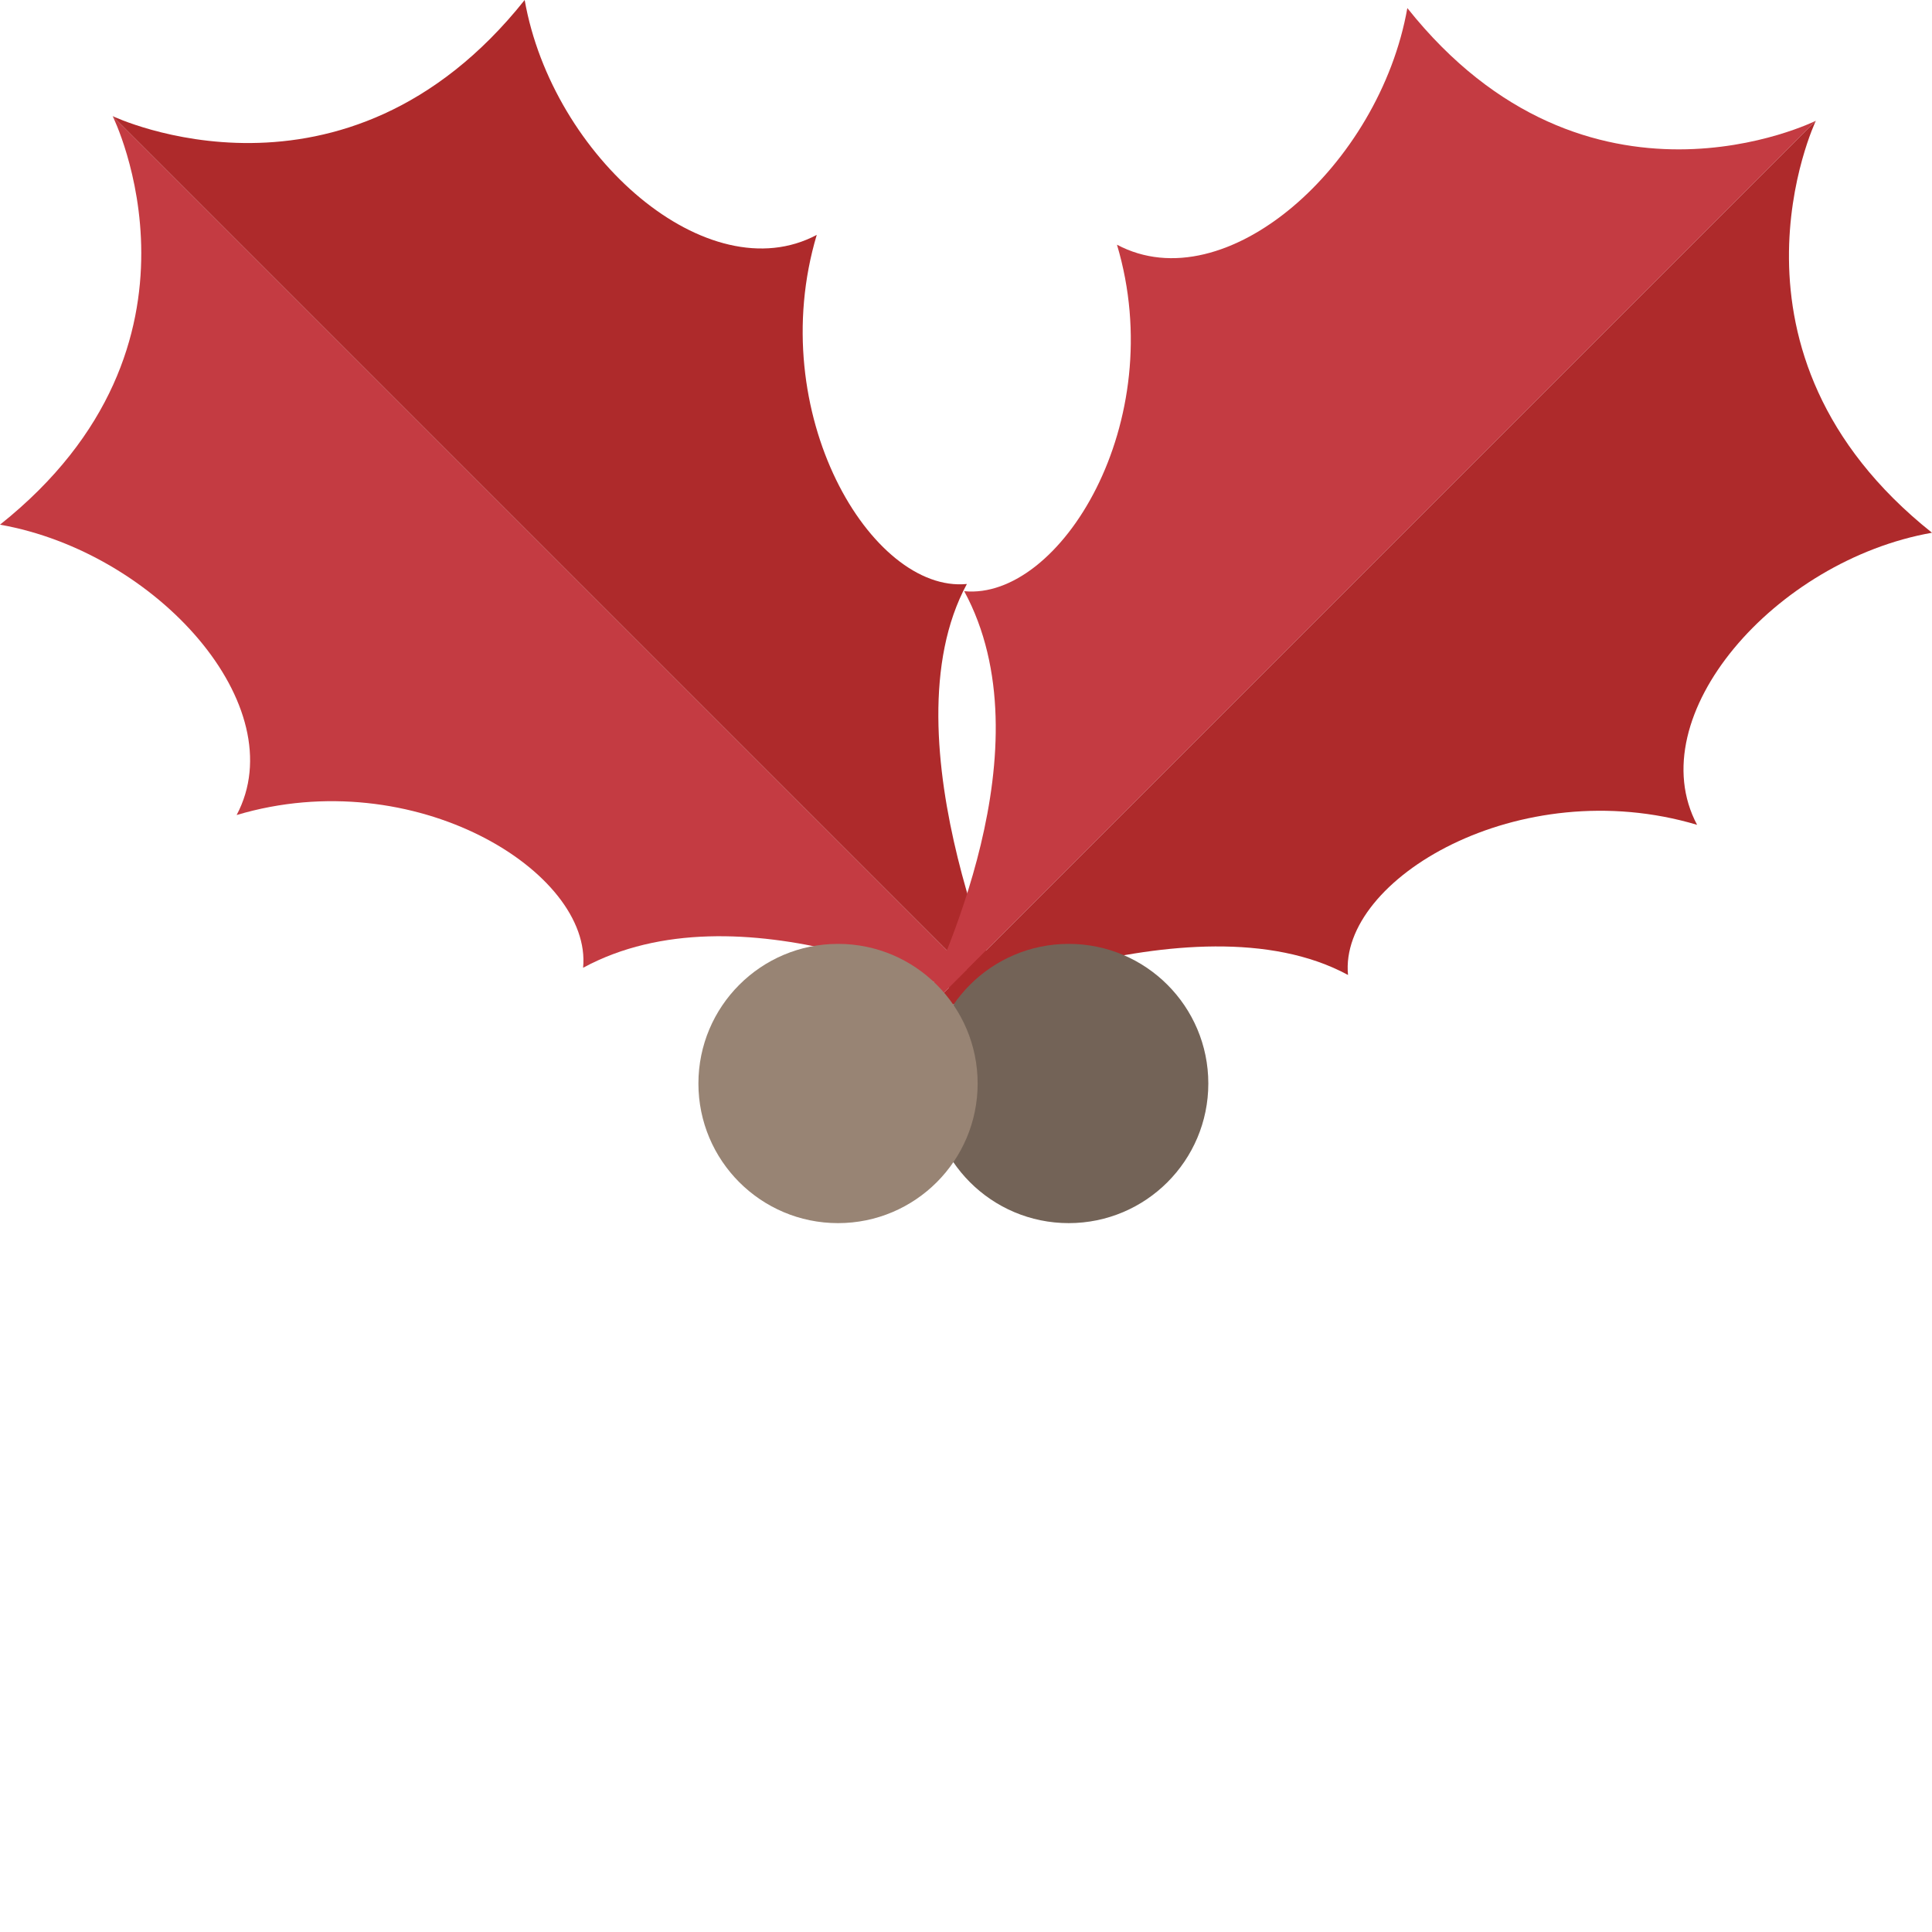
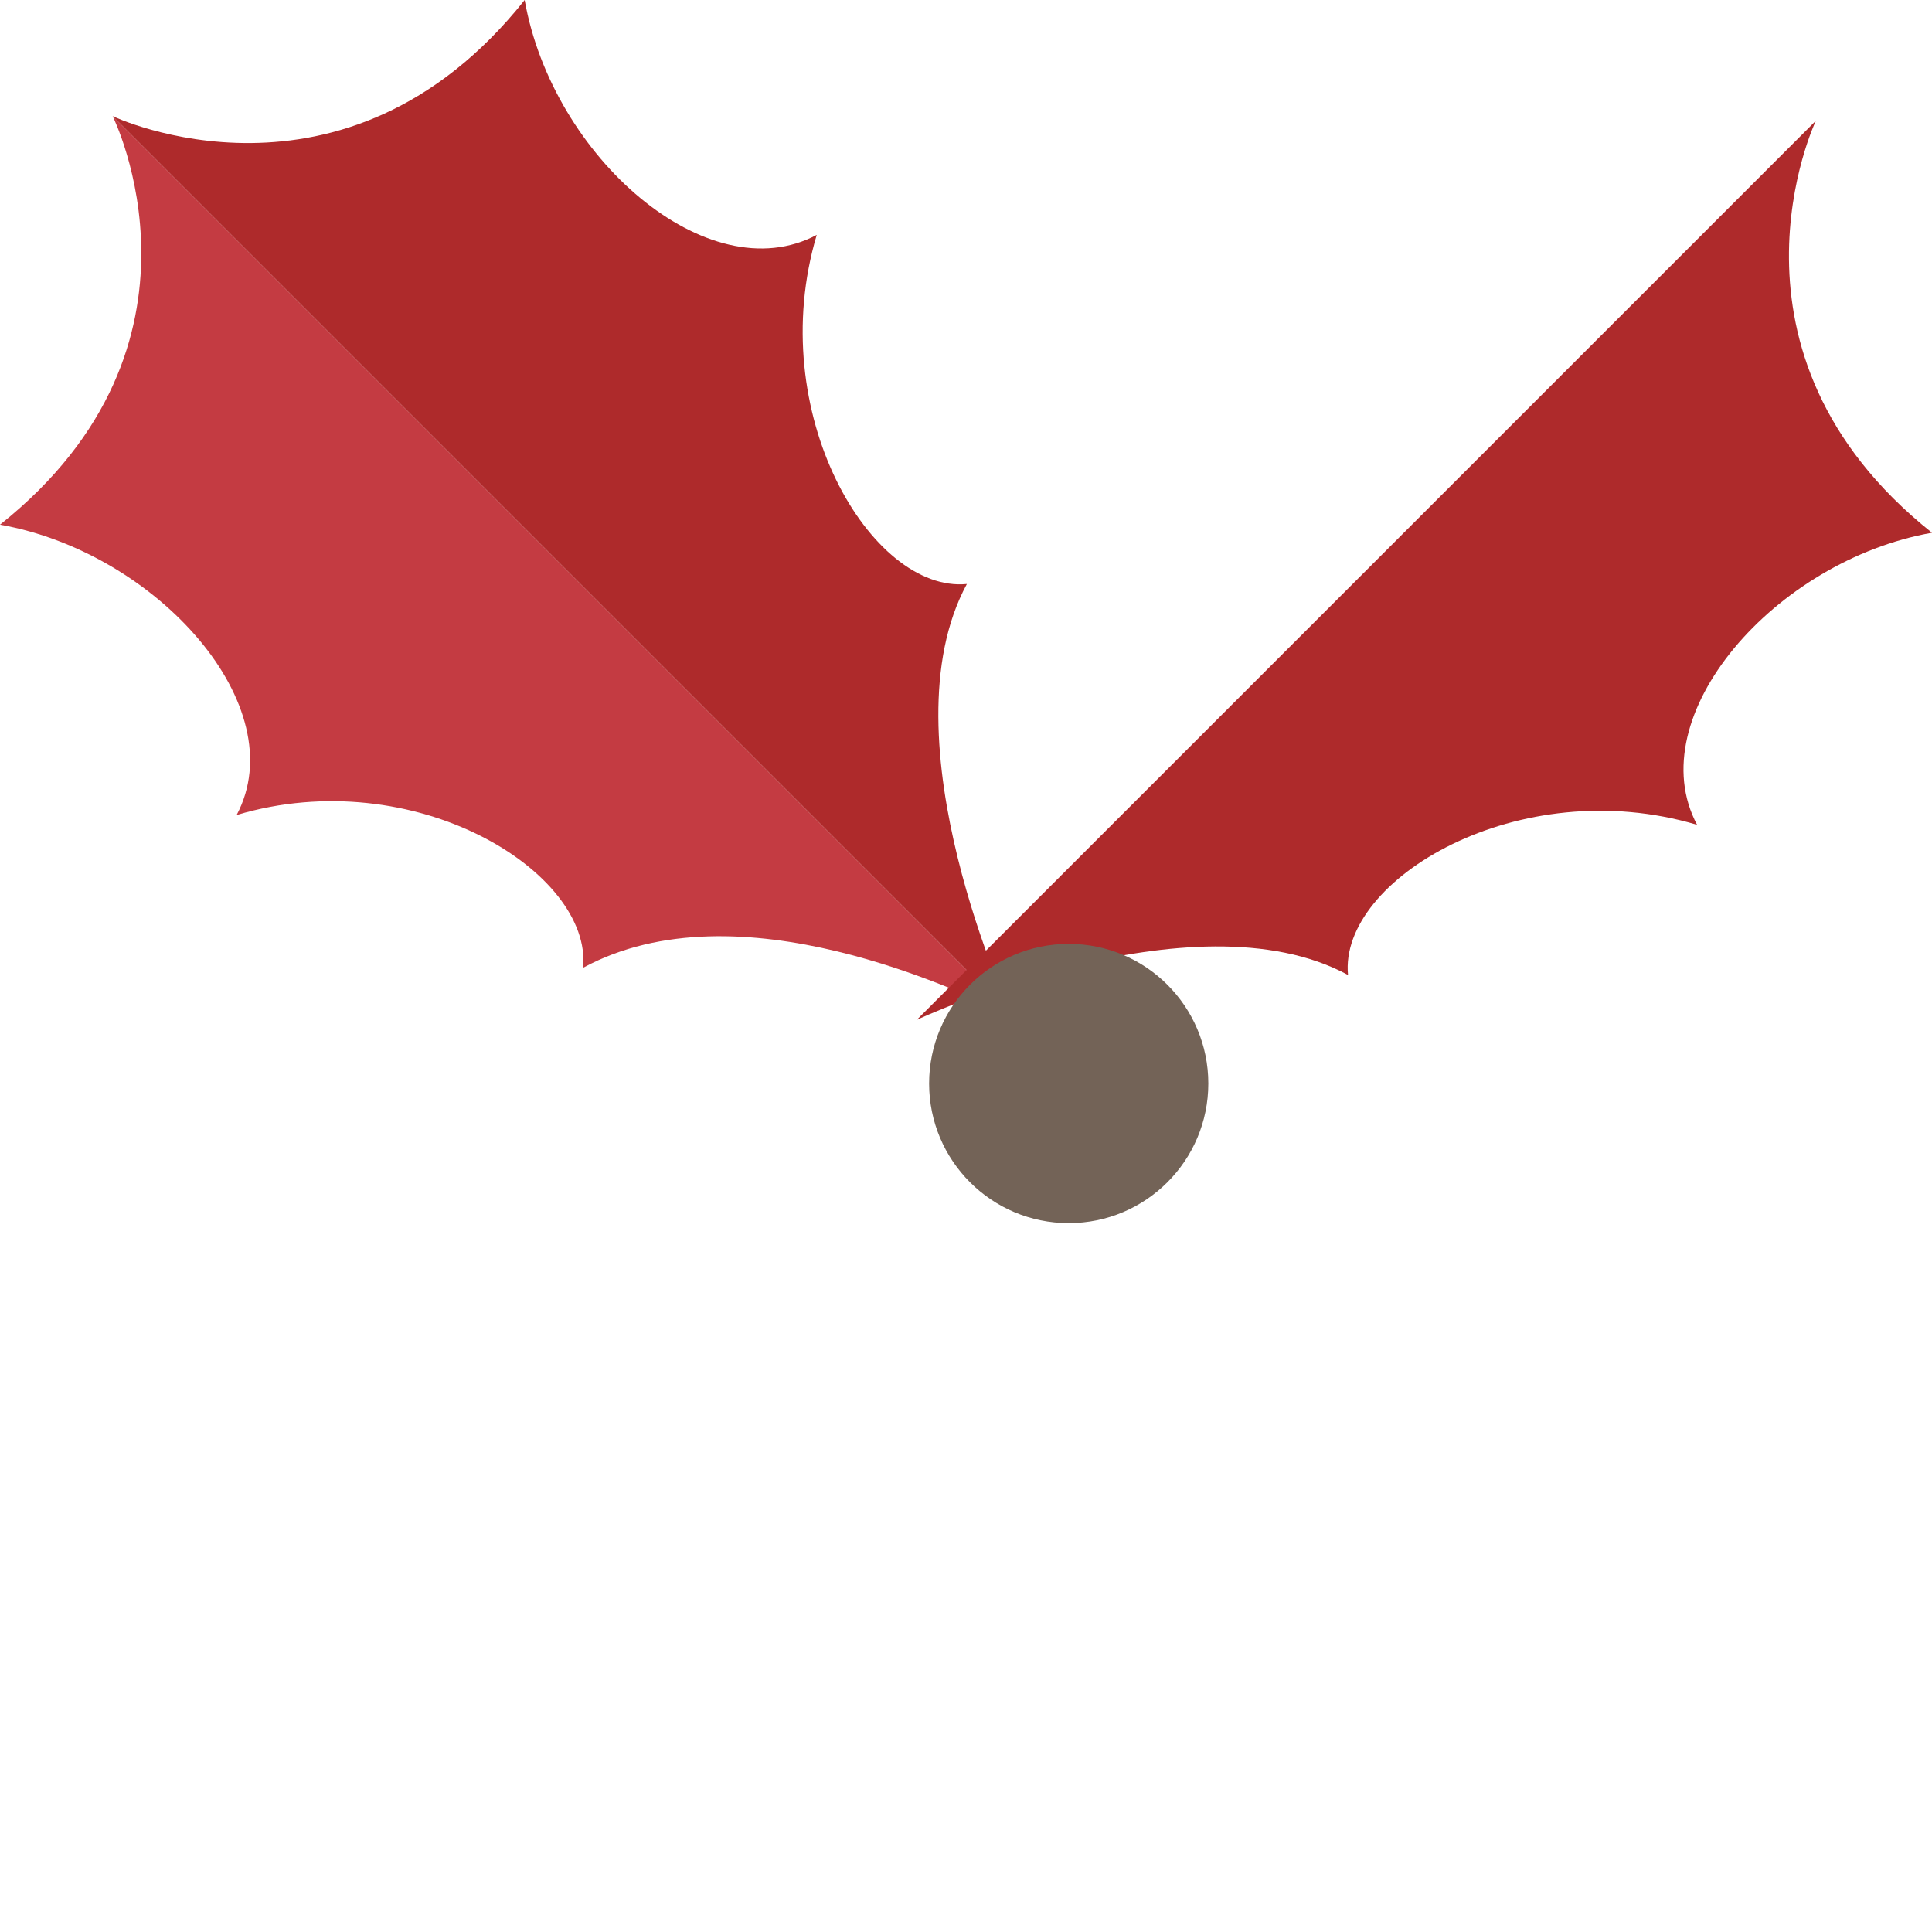
<svg xmlns="http://www.w3.org/2000/svg" height="800px" width="800px" version="1.1" id="_x36_" viewBox="0 0 512 512" xml:space="preserve">
  <g>
    <g>
      <path style="fill:#C43B42;" d="M29.86,30.782c0,0,30.165,60.486-29.86,108.261c41.649,7.353,78.02,48.16,62.71,76.948    c47.158-14.089,94.298,15.172,91.815,40.479c41.183-22.328,100.124,6.454,113.602,12.585L29.86,30.782z" />
      <path style="fill:#AE2A2B;" d="M29.86,30.782c0,0,61.402,29.249,109.182-30.782c7.347,41.661,48.616,77.56,77.404,62.249    c-14.089,47.164,14.486,94.99,39.788,92.512c-22.328,41.177,11.894,114.294,11.894,114.294L29.86,30.782z" />
    </g>
    <g>
-       <path style="fill:#C43B42;" d="M481.218,32.003c0,0-60.485,30.166-108.26-29.859c-7.353,41.649-48.166,78.015-76.948,62.705    c14.083,47.163-15.178,94.304-40.486,91.821c22.329,41.177-6.442,100.124-12.579,113.602L481.218,32.003z" />
      <path style="fill:#AE2A2B;" d="M481.218,32.003c0,0-29.249,61.402,30.782,109.177c-41.66,7.353-77.565,48.621-62.255,77.409    c-47.157-14.089-94.99,14.486-92.506,39.788c-41.177-22.323-114.293,11.893-114.293,11.893L481.218,32.003z" />
    </g>
    <path style="fill:#736357;" d="M320.217,287.142c0,20.433-16.566,36.999-36.999,36.999c-20.439,0-36.993-16.566-36.993-36.999   c0-20.439,16.554-37.005,36.993-37.005C303.651,250.137,320.217,266.703,320.217,287.142z" />
-     <path style="fill:#988474;" d="M259.085,287.142c0,20.433-16.56,36.999-36.999,36.999c-20.433,0-36.999-16.566-36.999-36.999   c0-20.439,16.566-37.005,36.999-37.005C242.525,250.137,259.085,266.703,259.085,287.142z" />
  </g>
</svg>